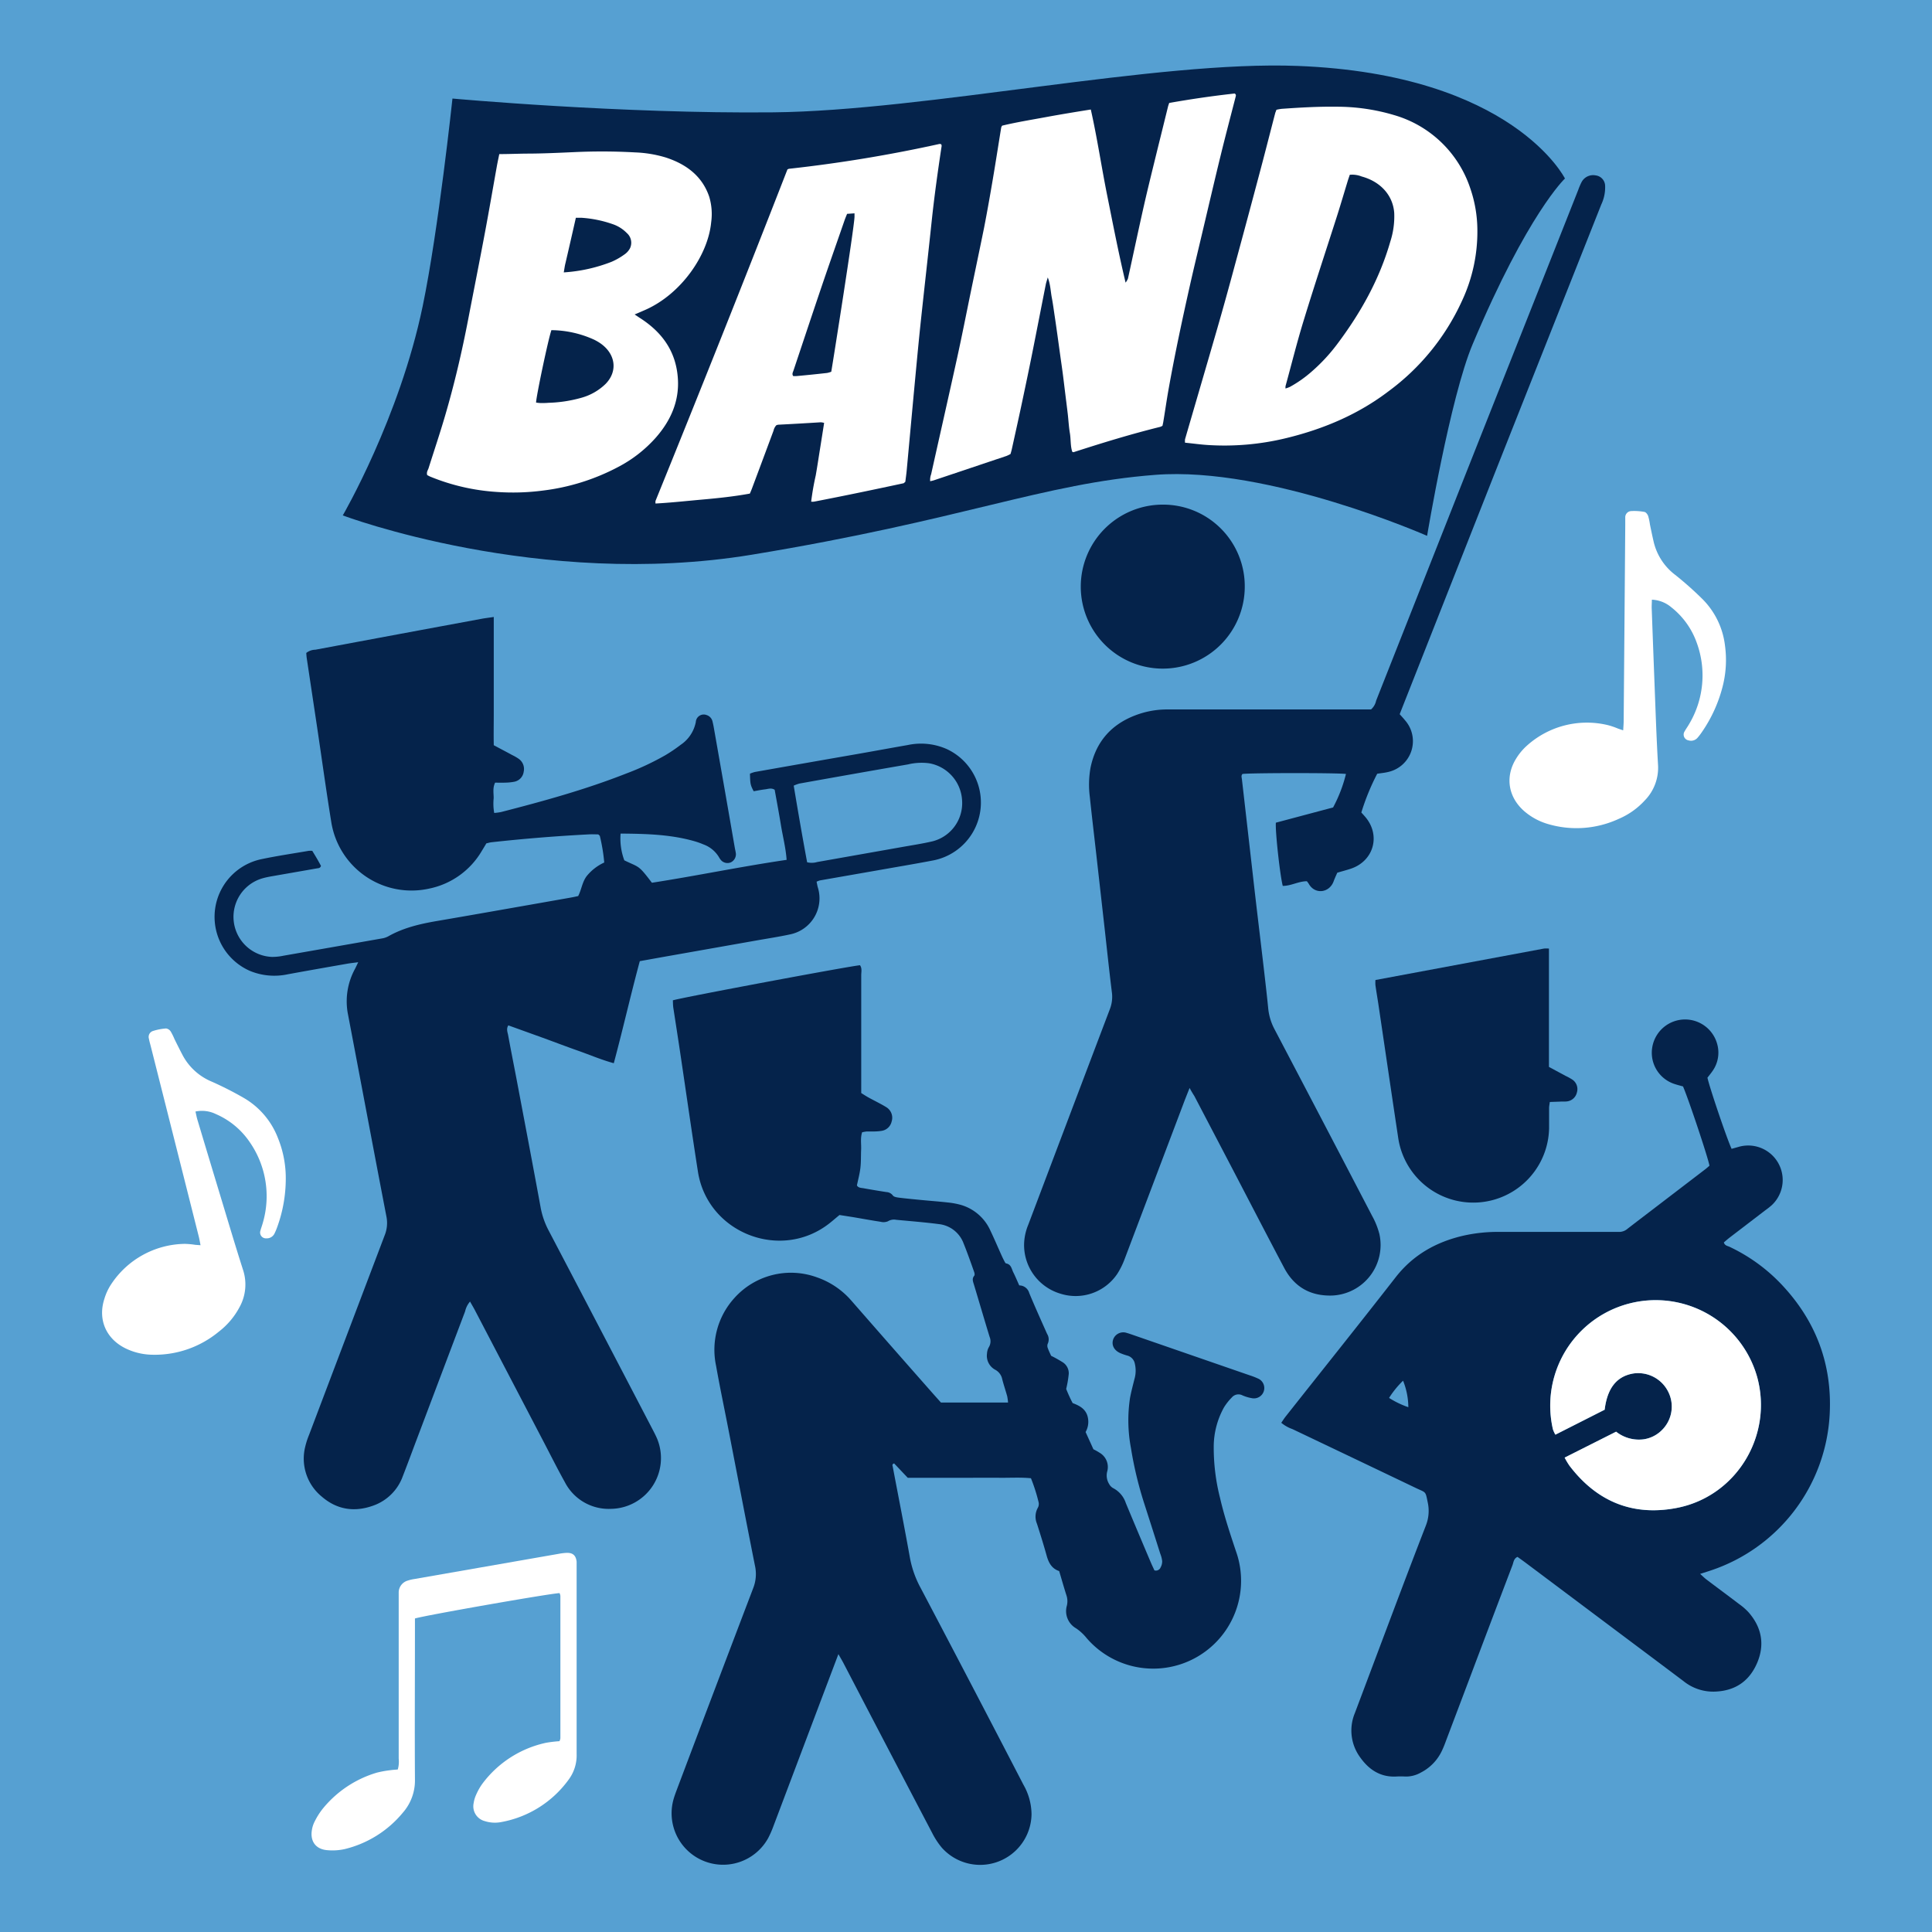
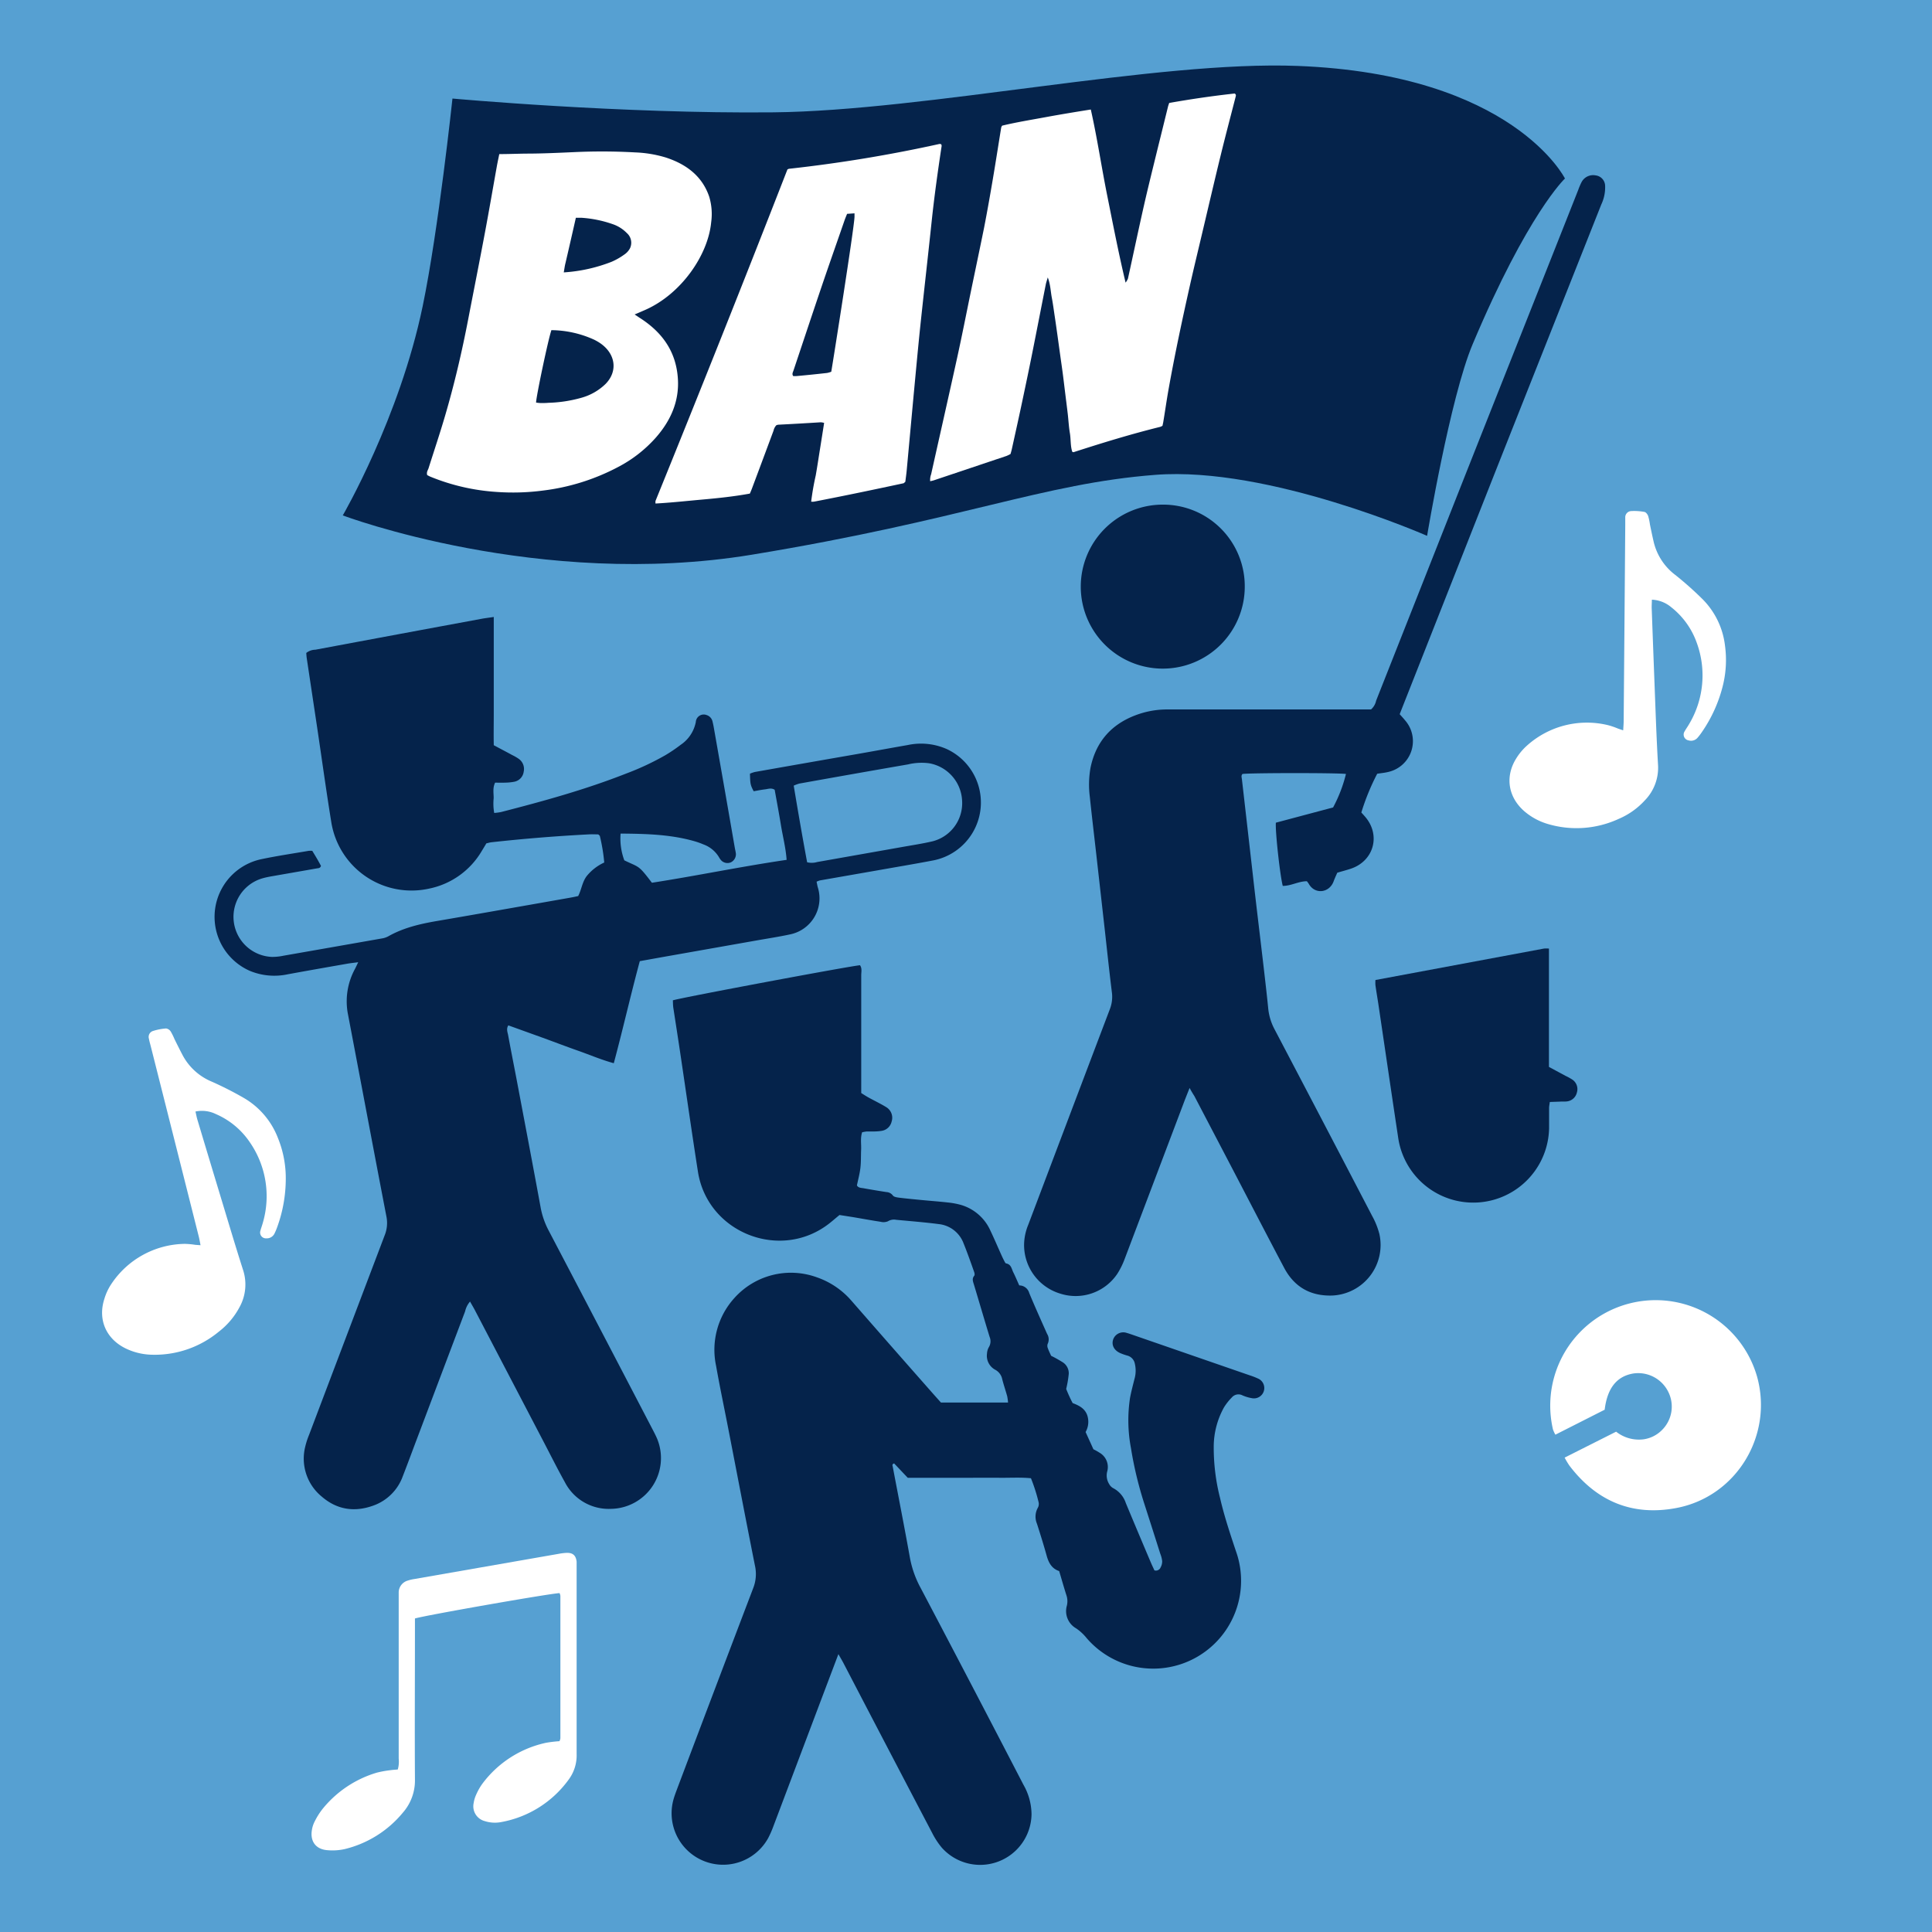
<svg xmlns="http://www.w3.org/2000/svg" viewBox="0 0 560.31 560.31">
  <defs>
    <style>.cls-1{fill:#56a0d2;}.cls-2{fill:#05234b;}.cls-3{fill:#fff;}</style>
  </defs>
  <g id="BAND">
    <rect class="cls-1" width="560.31" height="560.31" />
    <path class="cls-2" d="M243.15,479.72,237.75,494q-6.75,17.88-13.5,35.76a29.24,29.24,0,0,1-1.48,3.34,14.93,14.93,0,0,1-27.51-11c.29-1.09.69-2.15,1.08-3.2q11-29.17,22.11-58.34a11.17,11.17,0,0,0,.49-6.54c-2.6-13.05-5.09-26.12-7.63-39.18-1.21-6.25-2.53-12.48-3.64-18.75A22.34,22.34,0,0,1,213,376.43a22,22,0,0,1,23.87-6,23.31,23.31,0,0,1,9.92,6.64q11.57,13.25,23.19,26.42c.93,1.06,1.87,2.1,2.91,3.27h19.46a15,15,0,0,0-.25-1.84c-.45-1.62-1-3.23-1.42-4.85a4,4,0,0,0-2.05-2.82,4.6,4.6,0,0,1-2.38-4.73,4.2,4.2,0,0,1,.56-1.87,3.28,3.28,0,0,0,.19-2.94c-1.53-5-3-10.05-4.52-15.08-.26-.88-.69-1.75.07-2.65.17-.2.09-.72,0-1-1-2.82-2-5.67-3.12-8.44a8.64,8.64,0,0,0-7.23-5.54c-4.08-.53-8.2-.85-12.3-1.24a3.35,3.35,0,0,0-2.4.44,3.38,3.38,0,0,1-2.13.13c-2.69-.41-5.36-.9-8-1.35l-3.9-.61c-1,.81-1.89,1.6-2.84,2.35-14.13,11.2-35.44,2.9-38.22-14.93-1.79-11.48-3.43-23-5.14-34.48-.65-4.35-1.33-8.7-2-13.06-.11-.72-.09-1.45-.13-2.14,2.46-.79,50.94-9.87,54.27-10.18.66.9.35,2,.36,2.95q0,15.46,0,30.94V317c.68.42,1.37.88,2.09,1.28,1.72.95,3.51,1.79,5.18,2.82a3.59,3.59,0,0,1,1.54,4.19,3.5,3.5,0,0,1-2.93,2.68,14.13,14.13,0,0,1-2,.17c-.75,0-1.5,0-2.24,0a11.4,11.4,0,0,0-1.38.24c-.56,1.71-.21,3.41-.29,5.07s0,3.57-.22,5.34-.65,3.29-1,5c.4.73,1.22.7,1.92.82q3.31.6,6.65,1.11a2.46,2.46,0,0,1,1.86,1c.31.42,1.15.54,1.77.62,2.23.28,4.47.48,6.71.7,2.52.24,5,.42,7.56.71a21.82,21.82,0,0,1,3.85.74,13.48,13.48,0,0,1,8.39,7.41c1.05,2.19,2,4.43,3,6.65.31.69.61,1.37.95,2,.16.33.38.83.63.87,1.41.25,1.56,1.49,2,2.45.63,1.25,1.17,2.55,1.79,3.92a3,3,0,0,1,2.89,2.2c1.66,4,3.43,7.91,5.18,11.85a3,3,0,0,1,.16,2.93,1.83,1.83,0,0,0,.08,1.29c.28.79.67,1.54.93,2.14a36,36,0,0,1,3.55,2,3.8,3.8,0,0,1,1.57,3.18,31.39,31.39,0,0,1-.75,4.43,42.42,42.42,0,0,0,1.87,4.1c1.69.65,3.4,1.43,4.17,3.35a6,6,0,0,1-.41,5.05l2.27,5a18.26,18.26,0,0,1,1.78,1,4.79,4.79,0,0,1,2.25,5.33,4.65,4.65,0,0,0,.53,3.75,2.94,2.94,0,0,0,1.12,1.17,7.51,7.51,0,0,1,3.72,4.37q3.57,8.56,7.2,17.1c.35.84.76,1.67,1.09,2.4a1.46,1.46,0,0,0,1.78-.83,3.69,3.69,0,0,0,.47-1.85,8.46,8.46,0,0,0-.56-2.17q-2.25-7.1-4.53-14.19A108.45,108.45,0,0,1,328,420a43.35,43.35,0,0,1-.28-14.55c.34-1.84.83-3.65,1.28-5.47a8.68,8.68,0,0,0,.13-4.44,3,3,0,0,0-2.12-2.38,15.77,15.77,0,0,1-2.13-.74c-1.85-.82-2.62-2.44-2-4.07a3.11,3.11,0,0,1,3.93-1.77c.55.15,1.08.34,1.61.52l34,11.76a20.93,20.93,0,0,1,2.36.91,3,3,0,0,1-1.78,5.71,11.5,11.5,0,0,1-2.68-.81,2.52,2.52,0,0,0-3.07.61,16.53,16.53,0,0,0-2.25,2.84,23.6,23.6,0,0,0-3,11.59,59.26,59.26,0,0,0,1.84,14.75c1.2,5.21,2.89,10.27,4.58,15.34a25.48,25.48,0,0,1-43.28,25.27,14,14,0,0,0-3.06-2.83,5.74,5.74,0,0,1-2.68-6.55,5.4,5.4,0,0,0-.11-3c-.74-2.31-1.4-4.65-2.11-7.05-2.22-.74-3.1-2.51-3.67-4.6-.85-3.07-1.81-6.11-2.78-9.15a5.28,5.28,0,0,1,.25-4.6,2.25,2.25,0,0,0,.24-1.58,49.81,49.81,0,0,0-2.23-7c-3-.29-6-.1-9-.13s-6,0-9,0H263.26l-3.95-4.17c-.71.25-.44.66-.39,1,1.67,8.84,3.42,17.66,5,26.52a29.56,29.56,0,0,0,3.11,8.65Q282,489,296.81,517.6a17.53,17.53,0,0,1,2.35,8.56,14.9,14.9,0,0,1-26,9.72,22.36,22.36,0,0,1-2.77-4.21q-12.86-24.52-25.64-49.09C244.34,481.77,243.87,481,243.15,479.72Z" />
    <path class="cls-2" d="M143.2,178.93v18.9c0,3,0,6,0,9s-.06,6.17,0,9.29c1.85,1,3.59,1.9,5.31,2.84a13.78,13.78,0,0,1,1.94,1.12,3.59,3.59,0,0,1,1.43,3.72,3.41,3.41,0,0,1-2.7,2.91,15.14,15.14,0,0,1-2.78.27c-.93.05-1.86,0-2.81,0-.76,1.55-.4,3.07-.42,4.53a15.35,15.35,0,0,0,.16,4.26,16.14,16.14,0,0,0,2-.27c12.25-3.15,24.43-6.5,36.22-11.14A78.34,78.34,0,0,0,193,219a45.66,45.66,0,0,0,4.42-3,10.34,10.34,0,0,0,4.38-6.63,2.3,2.3,0,0,1,3.11-2,2.54,2.54,0,0,1,1.76,2c.23.91.38,1.84.54,2.76q3,17,5.95,34.06a13.39,13.39,0,0,1,.26,1.38,2.61,2.61,0,0,1-1.46,2.52,2.5,2.5,0,0,1-3-.81,5.27,5.27,0,0,1-.46-.7,8.68,8.68,0,0,0-4.48-3.68,22.39,22.39,0,0,0-2.64-.94c-7-2-14.21-2.15-21.4-2.21a18.2,18.2,0,0,0,1.08,7.76c4.42,2.15,4,1.22,8,6.5,12.93-2,25.83-4.7,39.07-6.64-.23-3.42-1.11-6.76-1.66-10.14s-1.2-6.81-1.8-10.18c-1-.64-1.94-.22-2.83-.12-1.11.13-2.2.36-3.26.54-1-1.87-1-2.24-1.08-5.09a8.94,8.94,0,0,1,1.46-.5q14.94-2.64,29.89-5.24c4.8-.84,9.59-1.73,14.38-2.56a18.44,18.44,0,0,1,11.28,1.13,17.1,17.1,0,0,1-4.1,32.37c-5.24,1-10.51,1.88-15.77,2.81l-16.88,2.95a6.29,6.29,0,0,0-.94.37c.14.6.22,1.23.41,1.81A10.66,10.66,0,0,1,229.07,271c-3.11.67-6.26,1.15-9.39,1.7l-27.39,4.84-6.74,1.21c-2.65,9.83-4.88,19.68-7.54,29.6-3.65-1-6.9-2.41-10.23-3.58s-6.86-2.52-10.29-3.77l-10.07-3.63c-.65,1.05-.21,2-.06,2.81.78,4.24,1.62,8.46,2.43,12.7,2.35,12.43,4.72,24.85,7,37.29a23.2,23.2,0,0,0,2.27,6.59q15.07,28.75,30.07,57.55c.52,1,1.05,2,1.47,3a14.72,14.72,0,0,1-13.44,20.28,14.29,14.29,0,0,1-13.36-7.78c-2.19-3.92-4.19-7.95-6.28-11.94l-19.78-37.87c-.43-.82-.91-1.61-1.42-2.53a6.53,6.53,0,0,0-1.43,2.84q-7,18.51-14,37.05c-1.36,3.59-2.68,7.2-4.08,10.78a14.07,14.07,0,0,1-8.48,8.48c-5.45,2-10.57,1.26-15-2.57a14.22,14.22,0,0,1-4.82-14.44,23,23,0,0,1,1.12-3.47q10.94-28.9,21.91-57.82a9.56,9.56,0,0,0,.54-5.45c-3.76-19.5-7.4-39-11.13-58.54a19.64,19.64,0,0,1,2-13.33c.29-.56.54-1.13.94-1.94-1.28.17-2.3.27-3.29.45-5.72,1-11.44,2-17.15,3.05a18.53,18.53,0,0,1-11-1,17.1,17.1,0,0,1,3-32.31c4.66-1,9.41-1.69,14.11-2.5a9,9,0,0,1,1,0c.43.71.91,1.49,1.37,2.28s.81,1.45,1.16,2.08c-.24.73-.77.66-1.2.74l-13.28,2.32c-.83.15-1.66.32-2.47.55a11.63,11.63,0,0,0,2.74,22.8,15.79,15.79,0,0,0,3.34-.35q14.25-2.49,28.5-5a5.74,5.74,0,0,0,1.85-.6c4.39-2.5,9.2-3.61,14.12-4.46,9.14-1.56,18.27-3.18,27.4-4.78l11.34-2c.74-.13,1.46-.29,2.25-.46,1-1.94,1.17-4.16,2.56-5.9a14.19,14.19,0,0,1,5-3.83,52.47,52.47,0,0,0-1.28-7.72c-.23-.23-.29-.31-.36-.36a.53.53,0,0,0-.27-.08c-.84,0-1.68-.05-2.52,0q-14.17.73-28.3,2.29c-.46.05-.91.2-1.46.32-.42.7-.84,1.42-1.28,2.12a23,23,0,0,1-15.32,11A23.56,23.56,0,0,1,96.1,238.56c-1.47-9.06-2.72-18.16-4.07-27.24l-3.09-20.57c-.06-.46-.08-.93-.12-1.38a4.3,4.3,0,0,1,2.63-.94q24-4.49,48.06-8.94C140.6,179.28,141.71,179.16,143.2,178.93Zm90.88,71.14A5.61,5.61,0,0,0,237,250l24.33-4.3c3-.54,6.1-1,9.1-1.7a11.41,11.41,0,0,0,8.6-11.7,11.56,11.56,0,0,0-9.57-10.94,16.82,16.82,0,0,0-6.13.33q-15.77,2.73-31.52,5.56a11.06,11.06,0,0,0-1.62.6C231.44,235.36,232.71,242.72,234.08,250.07Z" />
-     <path class="cls-2" d="M493.07,456.45c.76.69,1.26,1.2,1.83,1.63,3.14,2.38,6.31,4.71,9.44,7.1a17.47,17.47,0,0,1,2.75,2.39c3.9,4.44,4.79,9.53,2.42,14.9s-6.62,8-12.42,8.13a13.68,13.68,0,0,1-8.85-3.05q-7.75-5.83-15.52-11.64l-30.15-22.6c-.81-.61-1.65-1.2-2.47-1.79-1.12.5-1.14,1.56-1.45,2.38q-6.25,16.41-12.44,32.84-3.43,9.08-6.86,18.14c-.36,1-.73,1.93-1.17,2.86a13.57,13.57,0,0,1-6.15,6.35,8.67,8.67,0,0,1-4.57,1.13,21.36,21.36,0,0,0-2.53,0c-4.58.24-7.93-2-10.43-5.52a13.15,13.15,0,0,1-1.59-12.83q2.93-7.77,5.84-15.52c4.9-13,9.76-26,14.76-38.88a11.55,11.55,0,0,0,.54-6.82c-.65-3.21-.49-2.73-3.2-4q-18-8.61-36-17.18a10.46,10.46,0,0,1-3.26-1.84c.44-.64.82-1.25,1.27-1.82,10.64-13.46,21.36-26.85,31.9-40.38,5.1-6.54,11.79-10.26,19.7-12.08a45.71,45.71,0,0,1,10.31-1.08h32.62c.66,0,1.31,0,2,0a3.66,3.66,0,0,0,2.58-.88c2.44-1.9,4.91-3.76,7.36-5.64l15.19-11.62c.44-.33.85-.71,1.25-1.05-.31-2.07-6.13-19.52-7.67-23-.74-.21-1.56-.41-2.35-.67a9.52,9.52,0,0,1-6.6-10.49A9.65,9.65,0,0,1,498,302.74a9.21,9.21,0,0,1-1.29,7.8c-.47.69-1,1.33-1.52,2,.41,2.25,5.6,17.65,7,20.64l2-.56a10,10,0,0,1,9.71,16.84c-.62.57-1.3,1.08-2,1.59l-10.27,7.86c-.58.45-1.13.94-1.69,1.41.3,1,1.14,1,1.77,1.33a50.12,50.12,0,0,1,14.93,10.83c10,10.57,14.75,23.17,14,37.65A50.52,50.52,0,0,1,496,455.51Zm-39.3-33.72a22.61,22.61,0,0,0,1.36,2.3c7.86,10.37,18.28,14.75,31.06,12.31,17.35-3.3,28.05-20.95,23.42-37.94a30.58,30.58,0,0,0-59.24,15.14,8.89,8.89,0,0,0,.71,1.54l14.29-7.24c.76-6.27,3.5-9.68,8.27-10.5a9.73,9.73,0,0,1,10.08,5.13,9.56,9.56,0,0,1-1.84,11.37,9.37,9.37,0,0,1-5.19,2.58,10.66,10.66,0,0,1-8-2.21Zm-45.33-14.62a21,21,0,0,0-1.53-7.69,27.28,27.28,0,0,0-4.06,5A26.48,26.48,0,0,0,408.44,408.11Z" />
    <path class="cls-2" d="M345,315.52c-.59,1.49-1,2.52-1.41,3.57q-8.7,23-17.41,46a22.57,22.57,0,0,1-2.1,4.27,14.56,14.56,0,0,1-16.56,5.82A14.72,14.72,0,0,1,297,361a15.6,15.6,0,0,1,1.19-5.75l5.07-13.41q9.29-24.58,18.61-49.15a9.89,9.89,0,0,0,.59-4.93c-.73-5.86-1.35-11.73-2-17.59l-2.58-22.91c-.61-5.4-1.26-10.8-1.82-16.21a27.85,27.85,0,0,1,.21-8.4c1.55-7.51,6-12.57,13.12-15.24a25.81,25.81,0,0,1,8.79-1.66c1.31,0,2.62,0,3.94,0h55.5a4.66,4.66,0,0,0,1.48-2.55q11-27.83,22-55.68c8.8-22.31,27.81-70.16,36.62-92.46a18.43,18.43,0,0,1,1-2.32,3.79,3.79,0,0,1,4.06-1.87,3.11,3.11,0,0,1,2.73,3,11.63,11.63,0,0,1-1.12,5.45c-7.55,19.07-25.28,63.7-32.81,82.78q-12.33,31.25-24.65,62.48c-.31.79-.62,1.57-1,2.55.51.57,1.07,1.17,1.58,1.8a9.15,9.15,0,0,1-4.78,14.92c-1.08.28-2.21.37-3.32.55a66.4,66.4,0,0,0-4.6,11.24c.37.41.81.88,1.22,1.37,4.46,5.35,2.33,12.75-4.31,14.94-1.24.41-2.51.74-3.89,1.15-.36.82-.75,1.66-1.07,2.53-1.25,3.35-5.44,3.87-7.22.65-.14-.24-.33-.44-.52-.71-2.43,0-4.62,1.38-7,1.35-.78-2.93-2.21-15.81-2-18.33l16.6-4.42a41.52,41.52,0,0,0,3.73-9.71c-2.37-.34-27.65-.32-30,0-.47.48-.23,1-.17,1.57q1.58,13.83,3.16,27.65c1,8.94,2.1,17.87,3.14,26.81.45,3.91.91,7.82,1.3,11.73a16.26,16.26,0,0,0,1.78,6.14q14.25,27.13,28.4,54.31a22.34,22.34,0,0,1,2.08,5.2,14.67,14.67,0,0,1-13.6,17.85c-6.34.23-11.06-2.46-14-8-5.17-9.77-10.24-19.59-15.36-29.4l-10.68-20.42C346,317.26,345.59,316.63,345,315.52Z" />
    <path class="cls-2" d="M449.22,275.1v34.32L454,312a16.37,16.37,0,0,1,2,1.1,3.32,3.32,0,0,1,1.33,3.71,3.35,3.35,0,0,1-2.94,2.62c-.65.08-1.31,0-2,.06l-2.92.1c-.08.65-.2,1.18-.21,1.71,0,2,0,3.94,0,5.9a22,22,0,0,1-43.77,2.72c-1.94-12.87-3.82-25.75-5.73-38.63-.28-1.85-.6-3.7-.86-5.55a10.73,10.73,0,0,1,0-1.52l48.92-9.13A11.57,11.57,0,0,1,449.22,275.1Z" />
    <path class="cls-3" d="M479.07,173.92c0,.87-.08,1.69-.05,2.51q.41,11.23.84,22.47c.3,7.67.55,15.35,1,23A13.56,13.56,0,0,1,477,232.15a21.76,21.76,0,0,1-7.51,5.32A29.2,29.2,0,0,1,449,239a18.38,18.38,0,0,1-6.88-3.69c-4.76-4.12-5.71-10.12-2.34-15.43a16.71,16.71,0,0,1,3.06-3.64,26,26,0,0,1,23.56-5.92,22.32,22.32,0,0,1,2.9,1l1.45.49c.06-1,.13-1.83.14-2.66q.24-28.39.46-56.78c0-.75,0-1.5,0-2.25a1.8,1.8,0,0,1,1.71-1.9,16.23,16.23,0,0,1,3.87.25c.42.08.89.7,1.06,1.17a16.65,16.65,0,0,1,.52,2.47c.34,1.65.68,3.3,1.06,4.94a16.86,16.86,0,0,0,6.29,9.69,98,98,0,0,1,7.57,6.7,22.86,22.86,0,0,1,6.85,13.84,30.9,30.9,0,0,1-.53,11.17,41,41,0,0,1-6.27,14,16.42,16.42,0,0,1-1.2,1.55,2.47,2.47,0,0,1-2.57.72,1.7,1.7,0,0,1-1.16-2.59c.41-.74.92-1.42,1.33-2.15a27.56,27.56,0,0,0,2.21-23.55,22.81,22.81,0,0,0-7.45-10.36A9.26,9.26,0,0,0,479.07,173.92Z" />
    <path class="cls-3" d="M120.34,469.39c0,.95,0,2,0,3,0,14.53-.09,29.06,0,43.59a14.16,14.16,0,0,1-3.55,9.77,31.44,31.44,0,0,1-16.88,10.53,16.56,16.56,0,0,1-5,.3c-3.3-.26-5-2.54-4.46-5.82a8.22,8.22,0,0,1,.88-2.64,20.52,20.52,0,0,1,2.26-3.55,31.86,31.86,0,0,1,15.65-10.46,29.17,29.17,0,0,1,3.86-.71c.72-.11,1.45-.15,2.26-.22a8.08,8.08,0,0,0,.27-3.13q0-22.92,0-45.84c0-.84,0-1.69,0-2.53a3.62,3.62,0,0,1,2.64-3.29,11.4,11.4,0,0,1,1.92-.45L162,450.64a16.78,16.78,0,0,1,2.23-.28c1.89-.09,2.8.72,3,2.57,0,.56,0,1.13,0,1.69,0,18,0,36,0,54A11.75,11.75,0,0,1,165,516a30.93,30.93,0,0,1-19.7,12.44,9.59,9.59,0,0,1-4.73-.3,4.43,4.43,0,0,1-3.2-5.23,8.82,8.82,0,0,1,.72-2.41,17,17,0,0,1,1.79-3.17,31.19,31.19,0,0,1,18.5-11.9,37.72,37.72,0,0,1,3.88-.46,3.13,3.13,0,0,0,.26-.83q0-20.67,0-41.34a2.75,2.75,0,0,0-.24-.77C159.37,462.14,122.68,468.59,120.34,469.39Z" />
    <path class="cls-2" d="M361,170.1a23.78,23.78,0,1,1-23.8-23.75A23.67,23.67,0,0,1,361,170.1Z" />
    <path class="cls-3" d="M453.77,422.73l14.93-7.52a10.66,10.66,0,0,0,8,2.21,9.37,9.37,0,0,0,5.19-2.58,9.56,9.56,0,0,0,1.84-11.37,9.73,9.73,0,0,0-10.08-5.13c-4.77.82-7.51,4.23-8.27,10.5l-14.29,7.24a8.89,8.89,0,0,1-.71-1.54,30.58,30.58,0,0,1,59.24-15.14c4.63,17-6.07,34.64-23.42,37.94-12.78,2.44-23.2-1.94-31.06-12.31A22.61,22.61,0,0,1,453.77,422.73Z" />
    <path class="cls-2" d="M453.86,51.77s-15.07-30.24-77.52-32.65c-40.9-1.58-107.8,13-152,13.46s-93.12-4-93.12-4-4.06,38.2-8.64,60.24c-6.74,32.44-23.17,60.66-23.17,60.66S156.45,171,218,160.88s84.25-20.64,117.11-23.17,78.77,17.69,78.77,17.69,6.68-40.11,13.22-55.6C443.07,61.88,453.86,51.77,453.86,51.77Z" />
    <path class="cls-3" d="M303.87,80.46c-.25.88-.46,1.45-.57,2-1.3,6.56-2.57,13.12-3.88,19.69-.91,4.57-1.87,9.15-2.84,13.72-1,4.78-2.07,9.55-3.12,14.32-.1.47-.24.93-.39,1.47a8.58,8.58,0,0,1-1.22.59c-7,2.34-14.05,4.72-21.08,7.07-.28.09-.58.14-1,.24a4.53,4.53,0,0,1,.27-2c2.51-11.28,5.08-22.57,7.56-33.85,1.34-6.11,2.55-12.23,3.8-18.34,1.33-6.44,2.69-12.88,4-19.32.93-4.78,1.77-9.57,2.58-14.35s1.59-9.83,2.39-14.74a2.33,2.33,0,0,1,.27-.52c4.16-1,8.44-1.69,12.71-2.48s8.56-1.49,13-2.2c1.87,8.31,3.1,16.7,4.77,25s3.27,16.62,5.32,25.21a5.65,5.65,0,0,0,.68-1.16c1.58-7.16,3.08-14.32,4.7-21.46,1.24-5.44,2.6-10.86,3.92-16.28,1-4,2-8.1,3-12.14.08-.31.2-.63.34-1.07,6.38-1.13,12.76-2.06,19-2.74.5.33.34.66.26,1-1.45,5.65-2.95,11.31-4.34,17-1.74,7.1-3.39,14.23-5.08,21.36-1.28,5.45-2.61,10.9-3.84,16.36-2.24,10-4.4,20.09-6.2,30.19-.56,3.15-1,6.3-1.53,9.46-.06.32-.14.64-.21,1a4.25,4.25,0,0,1-.67.31c-8.42,2.08-16.77,4.64-25.12,7.34-.06,0-.14,0-.37-.11-.57-1.67-.39-3.61-.7-5.44s-.4-3.74-.62-5.61-.46-3.73-.69-5.59-.45-3.73-.69-5.6-.53-3.84-.8-5.77-.51-3.72-.77-5.57-.52-3.72-.8-5.57-.52-3.72-.87-5.56S304.65,82.49,303.87,80.46Z" />
    <path class="cls-3" d="M184.05,91.2c.55.37,1,.65,1.38.92,7.06,4.46,10.71,10.3,11.17,17.77.4,6.38-2,12.08-6.53,17.17a38.24,38.24,0,0,1-10.85,8.4,62.66,62.66,0,0,1-21.84,6.82,66.5,66.5,0,0,1-13.33.39,61,61,0,0,1-19.3-4.45c-.29-.13-.57-.29-.85-.43-.27-.88.2-1.42.39-2,1.58-5,3.28-10.05,4.78-15.17,2.68-9.12,4.88-18.49,6.71-28,1.62-8.41,3.3-16.82,4.88-25.27,1.19-6.33,2.28-12.7,3.42-19.06.21-1.18.47-2.36.72-3.6,2.68,0,5.22-.11,7.79-.14,4.77,0,9.55-.24,14.35-.45a171.41,171.41,0,0,1,17.26.1A35.11,35.11,0,0,1,193,45.65c6.47,2.08,10.78,5.77,12.69,11.42a17.42,17.42,0,0,1,.56,7.4c-.91,9.56-8.71,20.76-19,25.35Zm-24.13,4.55c-.86,2.35-4.41,19.16-4.45,21a12.08,12.08,0,0,0,1.32.14c.76,0,1.52,0,2.27-.07a39,39,0,0,0,9.73-1.51,16.25,16.25,0,0,0,6.81-3.94c3.81-3.85,2.87-9.2-2.11-12.21-.39-.23-.78-.45-1.19-.65A30.55,30.55,0,0,0,159.92,95.75ZM163.5,79a46,46,0,0,0,13.83-3.06,19.34,19.34,0,0,0,3.76-2.14A5,5,0,0,0,182.71,72a3.73,3.73,0,0,0-.92-4.41A10.36,10.36,0,0,0,177.67,65a34.15,34.15,0,0,0-9-1.84c-.52,0-1,0-1.66,0C166,67.62,165,72,164,76.29,163.79,77.09,163.69,77.92,163.5,79Z" />
    <path class="cls-3" d="M228.37,49.14a2.08,2.08,0,0,1,.45-.19,409.47,409.47,0,0,0,43.68-7.21c.13,0,.28.06.47.1a1.23,1.23,0,0,1,.12.5C272,49.52,271,56.7,270.23,63.88c-1.08,10.33-2.27,20.66-3.36,31-.69,6.65-1.29,13.29-1.92,19.93q-1,10.86-2,21.7c-.11,1.12-.27,2.23-.39,3.21l-.32.29a.73.73,0,0,1-.18.14c-8.68,1.86-17.36,3.68-26,5.34a4.1,4.1,0,0,1-.81,0,77.08,77.08,0,0,1,1.33-7.63c.44-2.49.81-5,1.21-7.49s.81-5.11,1.22-7.72a4.14,4.14,0,0,0-1-.18q-6.14.39-12.27.7a2.84,2.84,0,0,0-.57.14,3.23,3.23,0,0,0-.82,1.55q-3.13,8.44-6.29,16.87c-.16.44-.36.88-.59,1.42-4.57.84-9.18,1.32-13.78,1.73s-9,.9-13.58,1.15a2.88,2.88,0,0,1,0-.76C202.92,113.71,215.73,81.6,228.37,49.14Zm12.71,58.67c.52-3,6.66-41.8,6.74-44.94,0-.31,0-.63,0-1l-2.15.15c-.29.72-.56,1.35-.78,2-2.22,6.41-4.48,12.81-6.65,19.21-2.74,8.09-5.42,16.17-8.12,24.24-.17.5-.5,1-.08,1.59a7,7,0,0,0,1.05,0q4.4-.4,8.8-.9A7.35,7.35,0,0,0,241.08,107.81Z" />
-     <path class="cls-3" d="M370.18,31.84a12.82,12.82,0,0,1,1.56-.28c5.26-.37,10.5-.68,15.76-.61a58.11,58.11,0,0,1,16.89,2.45,32.88,32.88,0,0,1,22,21.18,37.64,37.64,0,0,1,2.07,12A47.33,47.33,0,0,1,424,87.25a67.12,67.12,0,0,1-21.35,26.26c-8.25,6.27-18,10.72-29.59,13.54a75.6,75.6,0,0,1-22.92,2c-2.13-.14-4.24-.45-6.46-.66a4.35,4.35,0,0,1,0-1c3.13-10.78,6.29-21.53,9.39-32.27,1.73-6,3.39-12,5-18q3.81-14,7.52-28c1.46-5.48,2.85-11,4.28-16.46C370,32.38,370.08,32.14,370.18,31.84Zm2.64,80.83a10.4,10.4,0,0,0,1.26-.46,34.84,34.84,0,0,0,6.33-4.45,51.22,51.22,0,0,0,7.24-7.75c7-9.29,12.41-19,15.56-29.94a23.82,23.82,0,0,0,1.14-8.25c-.32-5-3.81-9.1-9.43-10.63a7.45,7.45,0,0,0-3.46-.5c-.16.47-.34,1-.49,1.44-1.06,3.46-2.08,6.95-3.18,10.41-3.18,9.94-6.48,19.89-9.56,29.94-2,6.43-3.62,13-5.4,19.47A3.23,3.23,0,0,0,372.82,112.67Z" />
    <path class="cls-3" d="M56.69,322.36c.2.85.34,1.66.58,2.44q3.23,10.77,6.49,21.53c2.23,7.35,4.41,14.72,6.74,22a13.56,13.56,0,0,1-1.08,10.85,21.87,21.87,0,0,1-5.93,7A29.13,29.13,0,0,1,44,392.89a18.35,18.35,0,0,1-7.59-1.84c-5.65-2.78-8.08-8.35-6.15-14.33a16,16,0,0,1,2-4.3,26,26,0,0,1,21.31-11.68,22.75,22.75,0,0,1,3.06.28l1.53.11c-.2-1-.33-1.81-.54-2.62Q50.69,331,43.73,303.46c-.18-.73-.41-1.45-.53-2.18A1.8,1.8,0,0,1,44.37,299a16.35,16.35,0,0,1,3.81-.73,2,2,0,0,1,1.32.86,18.27,18.27,0,0,1,1.12,2.26c.75,1.51,1.49,3,2.28,4.51a16.91,16.91,0,0,0,8.53,7.8,98.78,98.78,0,0,1,9,4.56,22.91,22.91,0,0,1,10.13,11.67,31,31,0,0,1,2.31,10.94A41.21,41.21,0,0,1,80.35,356a16.79,16.79,0,0,1-.77,1.8,2.47,2.47,0,0,1-2.31,1.34A1.69,1.69,0,0,1,75.5,357c.21-.81.52-1.6.74-2.42a27.51,27.51,0,0,0-3.81-23.34,22.73,22.73,0,0,0-9.82-8.14A9.2,9.2,0,0,0,56.69,322.36Z" />
  </g>
</svg>